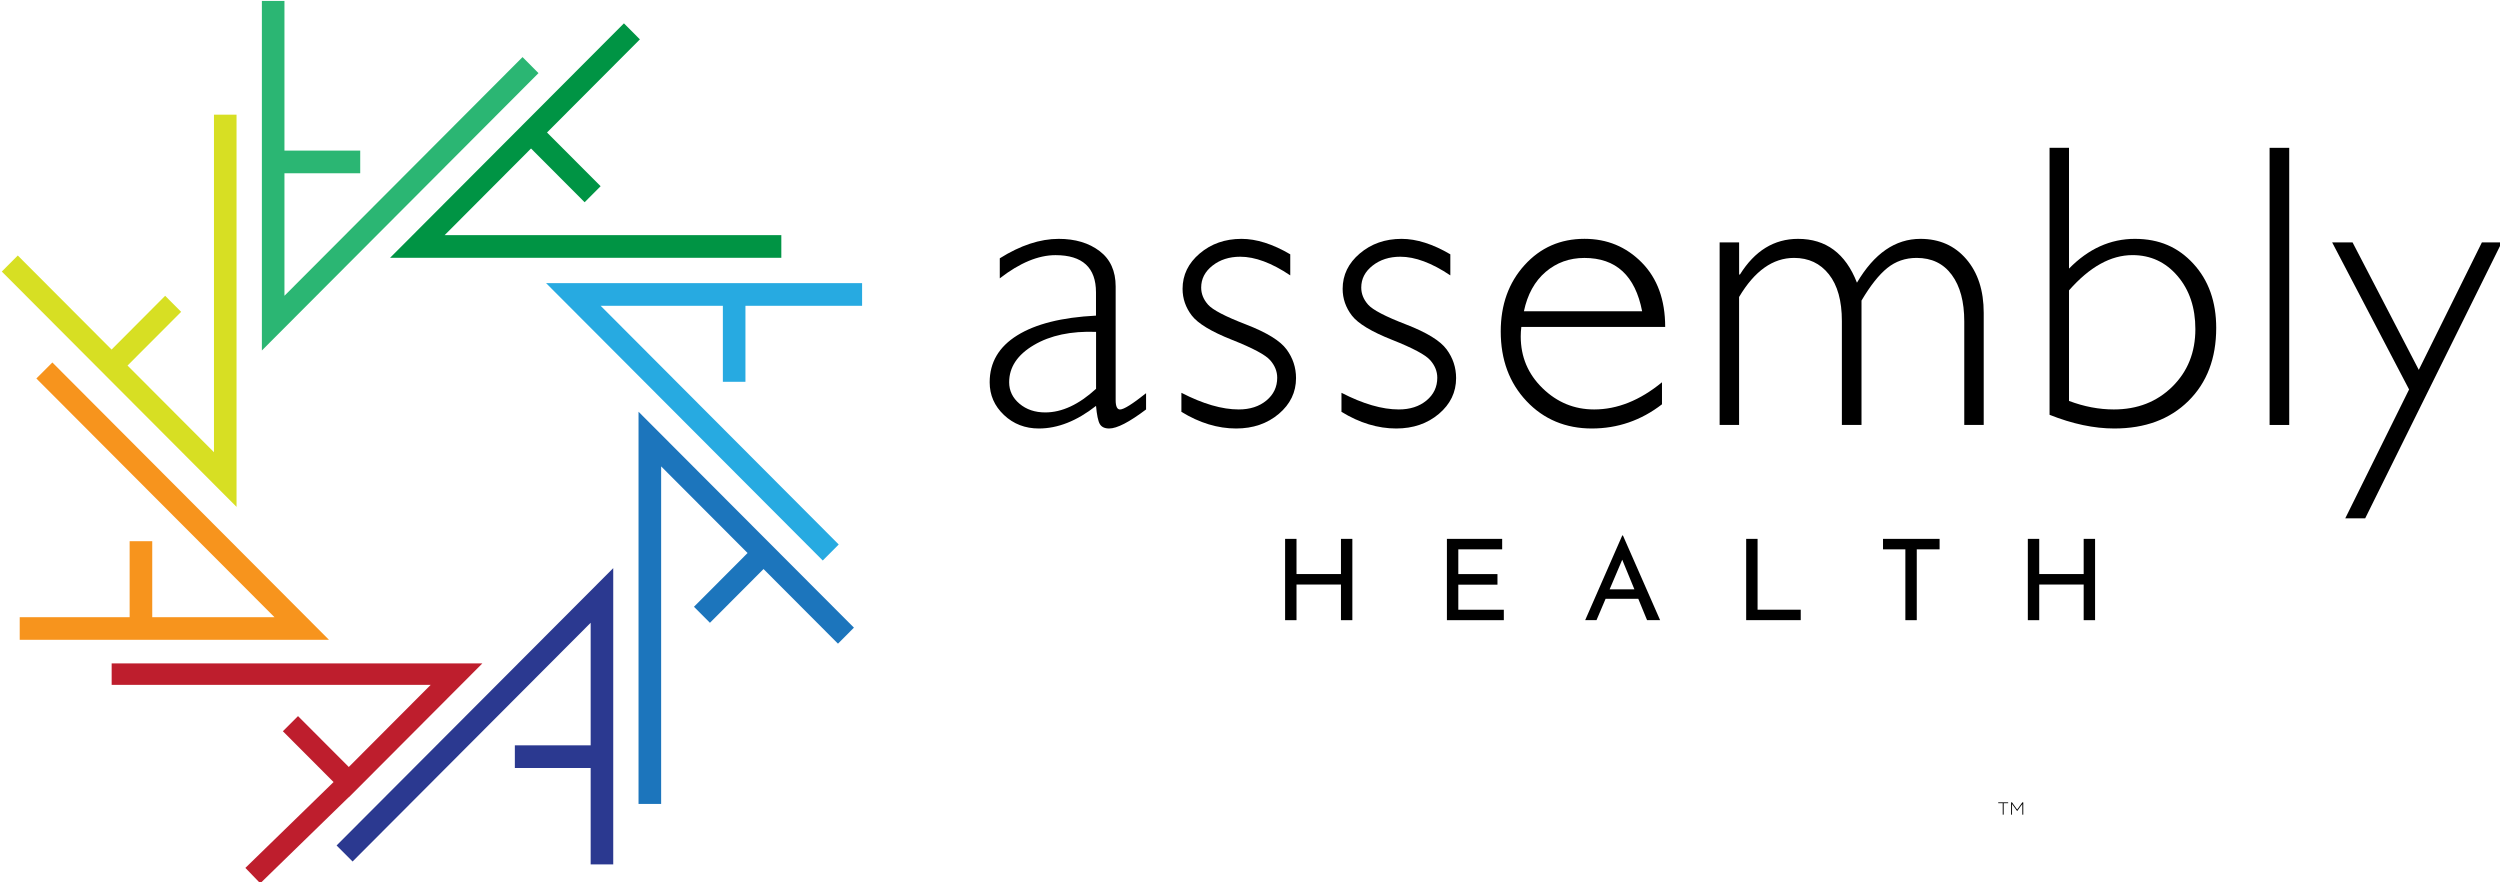
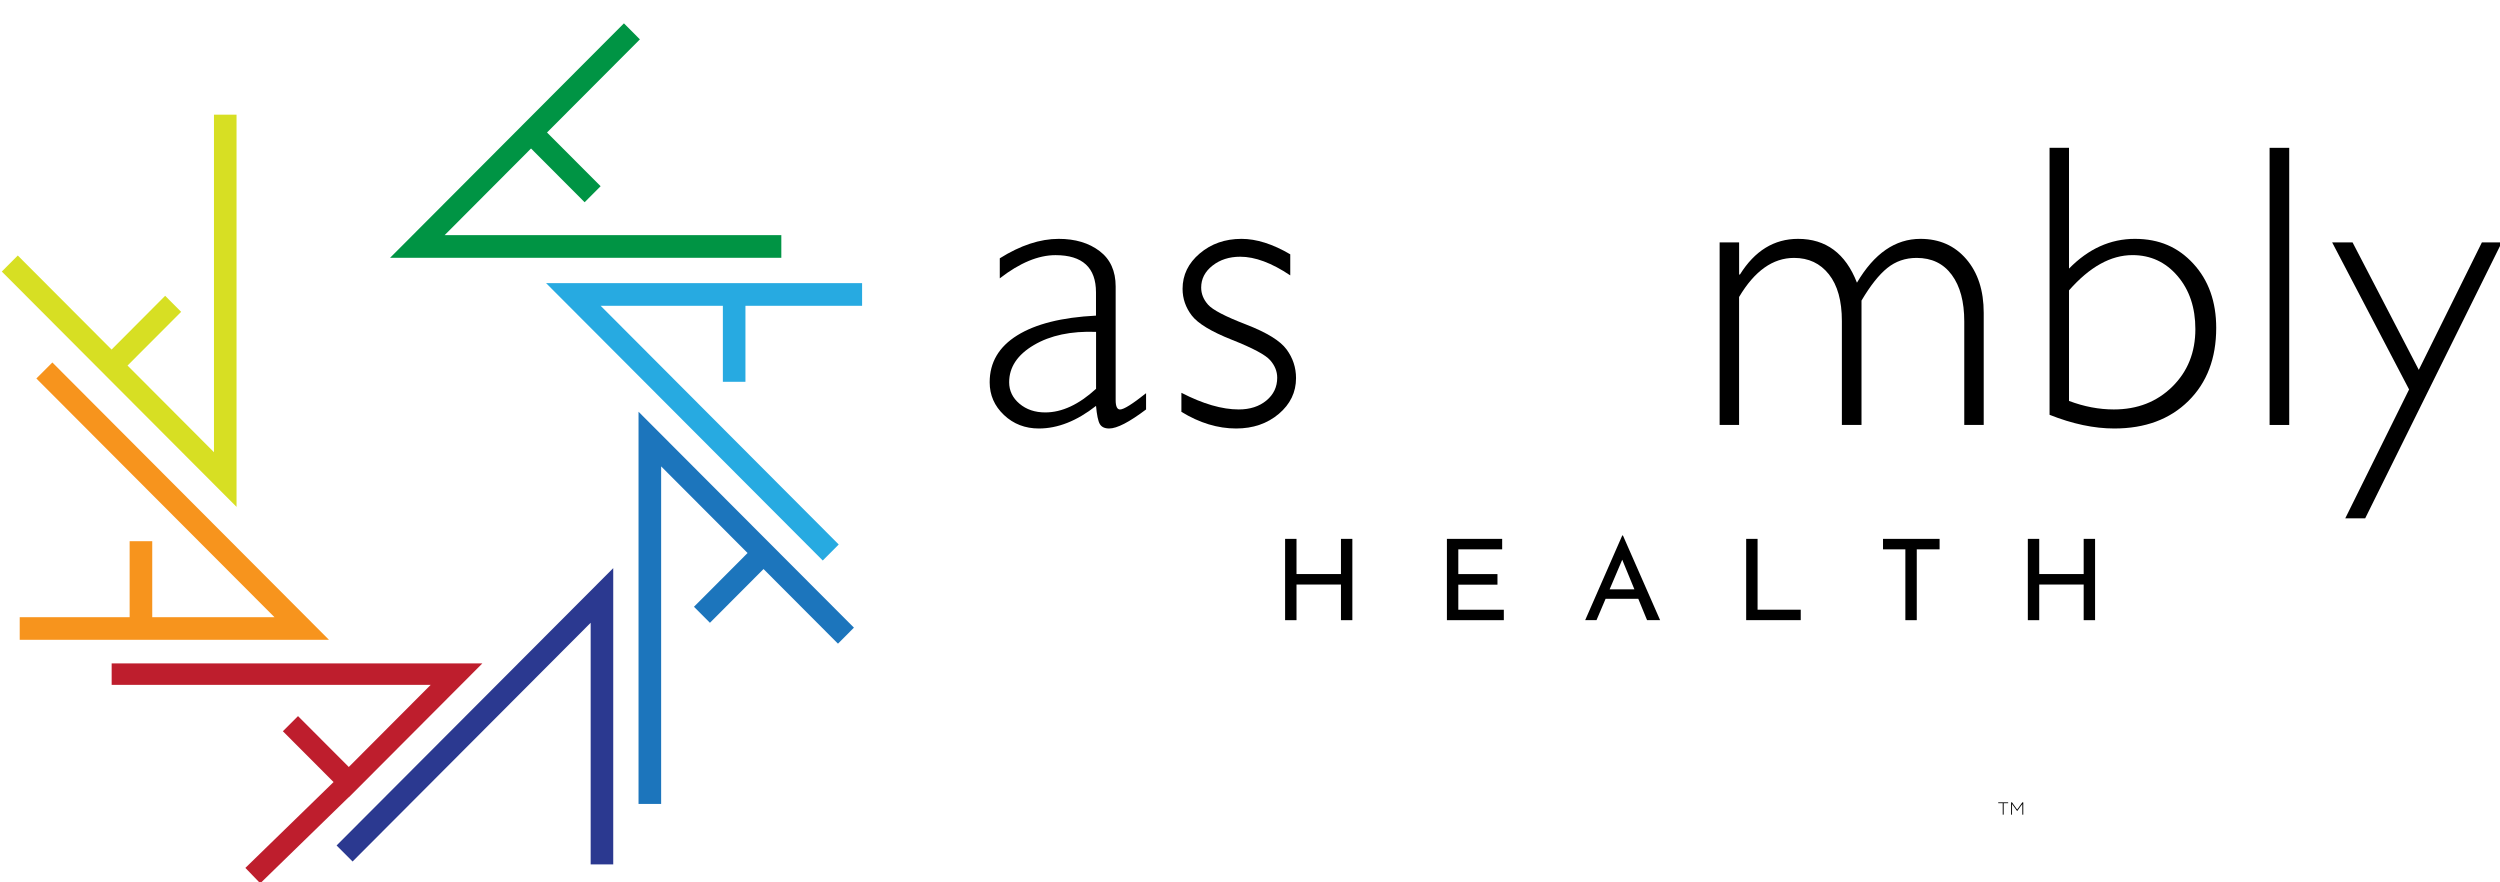
<svg xmlns="http://www.w3.org/2000/svg" width="680" height="240" viewBox="0 0 680 240" fill="none">
  <g clip-path="url(#clip0_103_35)">
    <path d="M544.74 218.467H543.52V218.237H546.22V218.467H545V221.584H544.74V218.467Z" fill="black" />
    <path d="M547.01 218.237H547.26L548.67 220.217L550.08 218.237H550.33V221.584H550.07V218.677L548.68 220.609H548.66L547.27 218.677V221.584H547.02V218.237H547.01Z" fill="black" />
    <path d="M367.84 146.572V168.688H364.74V158.993H352.65V168.688H349.55V146.572H352.65V156.143H364.74V146.572H367.84Z" fill="black" />
    <path d="M393.56 146.572H408.59V149.422H396.66V156.153H407.31V159.031H396.66V165.849H409.04V168.688H393.56V146.572Z" fill="black" />
    <path d="M431.17 168.679L441.25 145.654H441.44L451.55 168.679H448L440.45 150.301L442.66 148.924L434.25 168.679H431.18H431.17ZM437.09 160.303H445.69L446.71 162.875H436.19L437.09 160.303Z" fill="black" />
    <path d="M474.96 146.572H478.06V165.839H489.8V168.679H474.96V146.562V146.572Z" fill="black" />
    <path d="M512.19 146.572H527.57V149.422H521.36V168.688H518.26V149.422H512.18V146.572H512.19Z" fill="black" />
    <path d="M569.86 146.572V168.688H566.76V158.993H554.67V168.688H551.57V146.572H554.67V156.143H566.76V146.572H569.86Z" fill="black" />
-     <path d="M166.8 235.11H160.66V208.89H140.04V202.73H160.66V169.4L95.9 234.33L91.55 229.97L166.8 154.53V235.11Z" fill="#2B3990" />
-     <path d="M71.231 95.33V0.25H77.371V40.97H97.981V47.13H77.371V80.45L142.13 15.53L146.47 19.89L71.231 95.33Z" fill="#2BB673" />
+     <path d="M166.8 235.11H160.66V208.89V202.73H160.66V169.4L95.9 234.33L91.55 229.97L166.8 154.53V235.11Z" fill="#2B3990" />
    <path d="M179.83 218.67H173.68V111.99L232.27 170.72L227.93 175.08L207.68 154.78L193.1 169.4L188.76 165.04L203.34 150.42L179.83 126.86V218.67Z" fill="#1C75BC" />
    <path d="M64.34 137.87L0.49 73.86L4.84 69.5L30.35 95.08L44.92 80.46L49.27 84.82L34.69 99.43L58.2 123V31.19H64.34V137.87Z" fill="#D7DF23" />
    <path d="M223.79 152.46L148.54 77.02H234.49V83.18H202.76V103.85H196.62V83.18H163.38L228.13 148.1L223.79 152.46Z" fill="#27AAE1" />
    <path d="M89.48 174.03H5.36V167.87H35.26V147.2H41.41V167.87H74.65L9.89 102.95L14.24 98.59L89.48 174.03Z" fill="#F7941D" />
    <path d="M70.79 240.26L66.74 236.07L90.73 212.72L76.94 198.9L81.06 194.78L94.87 208.62L117.14 186.29H30.37V180.45H131.2L94.87 216.88L94.84 216.85L70.79 240.26Z" fill="#BE1E2D" />
    <path d="M212.52 70.12H106.1L169.71 6.35L174.05 10.71L148.79 36.04L163.37 50.65L159.02 55.01L144.44 40.39L120.94 63.96H212.52V70.12Z" fill="#009444" />
    <path d="M311.73 106.95V111.37C307.16 114.82 303.82 116.55 301.69 116.55C300.47 116.55 299.62 116.14 299.15 115.34C298.68 114.53 298.34 112.88 298.12 110.4C292.9 114.5 287.72 116.55 282.58 116.55C278.84 116.55 275.67 115.33 273.08 112.88C270.49 110.43 269.19 107.47 269.19 103.98C269.19 98.58 271.69 94.33 276.69 91.22C281.69 88.11 288.83 86.32 298.11 85.85V79.54C298.11 72.78 294.44 69.4 287.1 69.4C282.42 69.4 277.37 71.5 271.94 75.71V70.26C277.55 66.74 282.89 64.97 287.97 64.97C292.47 64.97 296.17 66.08 299.09 68.29C302 70.5 303.46 73.71 303.46 77.92V108.84C303.46 110.53 303.86 111.38 304.65 111.38C305.66 111.38 308.01 109.91 311.72 106.96L311.73 106.95ZM298.13 105.76V90.27C291.33 90.02 285.69 91.21 281.21 93.86C276.73 96.5 274.49 99.88 274.49 103.98C274.49 106.28 275.43 108.23 277.3 109.81C279.17 111.39 281.51 112.18 284.31 112.18C288.84 112.18 293.45 110.04 298.12 105.76H298.13Z" fill="black" />
    <path d="M350.95 69.18V74.9C345.91 71.52 341.38 69.83 337.35 69.83C334.36 69.83 331.85 70.64 329.8 72.25C327.75 73.86 326.72 75.85 326.72 78.22C326.72 79.91 327.34 81.46 328.59 82.87C329.84 84.29 333.27 86.08 338.9 88.25C344.52 90.42 348.2 92.68 349.93 95.02C351.66 97.36 352.52 99.97 352.52 102.84C352.52 106.69 350.96 109.93 347.83 112.58C344.7 115.22 340.83 116.55 336.23 116.55C331.23 116.55 326.27 115.04 321.34 112.02V106.84C327.2 109.86 332.4 111.37 336.93 111.37C339.99 111.37 342.5 110.56 344.46 108.94C346.42 107.32 347.4 105.25 347.4 102.74C347.4 101.01 346.76 99.42 345.48 97.97C344.2 96.51 340.75 94.67 335.12 92.44C329.49 90.21 325.84 88 324.17 85.83C322.5 83.65 321.66 81.23 321.66 78.57C321.66 74.79 323.22 71.58 326.33 68.94C329.44 66.3 333.23 64.97 337.69 64.97C341.75 64.97 346.18 66.37 350.96 69.18H350.95Z" fill="black" />
-     <path d="M394.49 69.18V74.9C389.45 71.52 384.92 69.83 380.89 69.83C377.9 69.83 375.39 70.64 373.34 72.25C371.29 73.86 370.26 75.85 370.26 78.22C370.26 79.91 370.88 81.46 372.13 82.87C373.38 84.29 376.81 86.08 382.44 88.25C388.06 90.42 391.74 92.68 393.47 95.02C395.2 97.36 396.06 99.97 396.06 102.84C396.06 106.69 394.5 109.93 391.37 112.58C388.24 115.22 384.37 116.55 379.77 116.55C374.77 116.55 369.81 115.04 364.88 112.02V106.84C370.74 109.86 375.94 111.37 380.47 111.37C383.53 111.37 386.04 110.56 388 108.94C389.96 107.32 390.94 105.25 390.94 102.74C390.94 101.01 390.3 99.42 389.02 97.97C387.74 96.51 384.29 94.67 378.66 92.44C373.03 90.21 369.38 88 367.71 85.83C366.04 83.65 365.2 81.23 365.2 78.57C365.2 74.79 366.76 71.58 369.87 68.94C372.98 66.3 376.77 64.97 381.23 64.97C385.29 64.97 389.72 66.37 394.5 69.18H394.49Z" fill="black" />
-     <path d="M452.92 88.93H413.8C413.69 89.79 413.64 90.66 413.64 91.52C413.64 97.06 415.62 101.75 419.58 105.6C423.54 109.45 428.21 111.37 433.61 111.37C439.9 111.37 446.06 108.91 452.06 103.98V109.97C446.38 114.36 440.01 116.55 432.96 116.55C425.91 116.55 419.88 114.07 415.21 109.1C410.53 104.14 408.2 97.82 408.2 90.16C408.2 82.89 410.36 76.88 414.68 72.11C419 67.34 424.43 64.96 430.97 64.96C437.12 64.96 442.32 67.11 446.56 71.41C450.8 75.71 452.93 81.55 452.93 88.92L452.92 88.93ZM414.5 84.67H446.66C444.79 74.99 439.56 70.16 430.96 70.16C426.89 70.16 423.38 71.43 420.41 73.96C417.44 76.5 415.47 80.07 414.5 84.67Z" fill="black" />
    <path d="M473.04 65.94V74.68H473.26C477.29 68.21 482.56 64.97 489.07 64.97C496.66 64.97 502 68.94 505.09 76.89C509.77 68.94 515.52 64.97 522.36 64.97C527.5 64.97 531.66 66.8 534.82 70.47C537.98 74.14 539.57 79.01 539.57 85.09V115.58H534.28V87.41C534.28 82.05 533.15 77.83 530.88 74.76C528.61 71.68 525.43 70.15 521.33 70.15C518.27 70.15 515.61 71.07 513.34 72.9C511.07 74.73 508.74 77.68 506.33 81.75V115.58H500.99V87.31C500.99 81.81 499.81 77.57 497.45 74.6C495.09 71.63 491.94 70.15 487.98 70.15C482.22 70.15 477.24 73.69 473.03 80.78V115.58H467.74V65.94H473.03H473.04Z" fill="black" />
    <path d="M557.48 112.83V40.2H562.77V73.06C568.06 67.66 574.03 64.97 580.68 64.97C587.33 64.97 592.46 67.23 596.6 71.74C600.74 76.25 602.81 82.07 602.81 89.2C602.81 97.47 600.28 104.1 595.23 109.08C590.18 114.06 583.46 116.55 575.08 116.55C569.58 116.55 563.71 115.31 557.49 112.83H557.48ZM562.77 79V109.05C566.87 110.6 570.94 111.37 574.96 111.37C581.36 111.37 586.66 109.31 590.85 105.19C595.04 101.07 597.14 95.85 597.14 89.52C597.14 83.66 595.52 78.84 592.28 75.06C589.04 71.28 584.96 69.39 580.03 69.39C574.13 69.39 568.38 72.59 562.76 78.99L562.77 79Z" fill="black" />
    <path d="M622.67 40.21V115.59H617.33V40.21H622.67Z" fill="black" />
    <path d="M680.48 65.94L643.33 140.99H637.91L655.27 105.93L634.35 65.94H639.9L657.91 100.6L675.07 65.94H680.49H680.48Z" fill="black" />
  </g>
  <defs>
    <clipPath id="clip0_103_35">
      <rect width="680" height="240" fill="white" />
    </clipPath>
  </defs>
</svg>